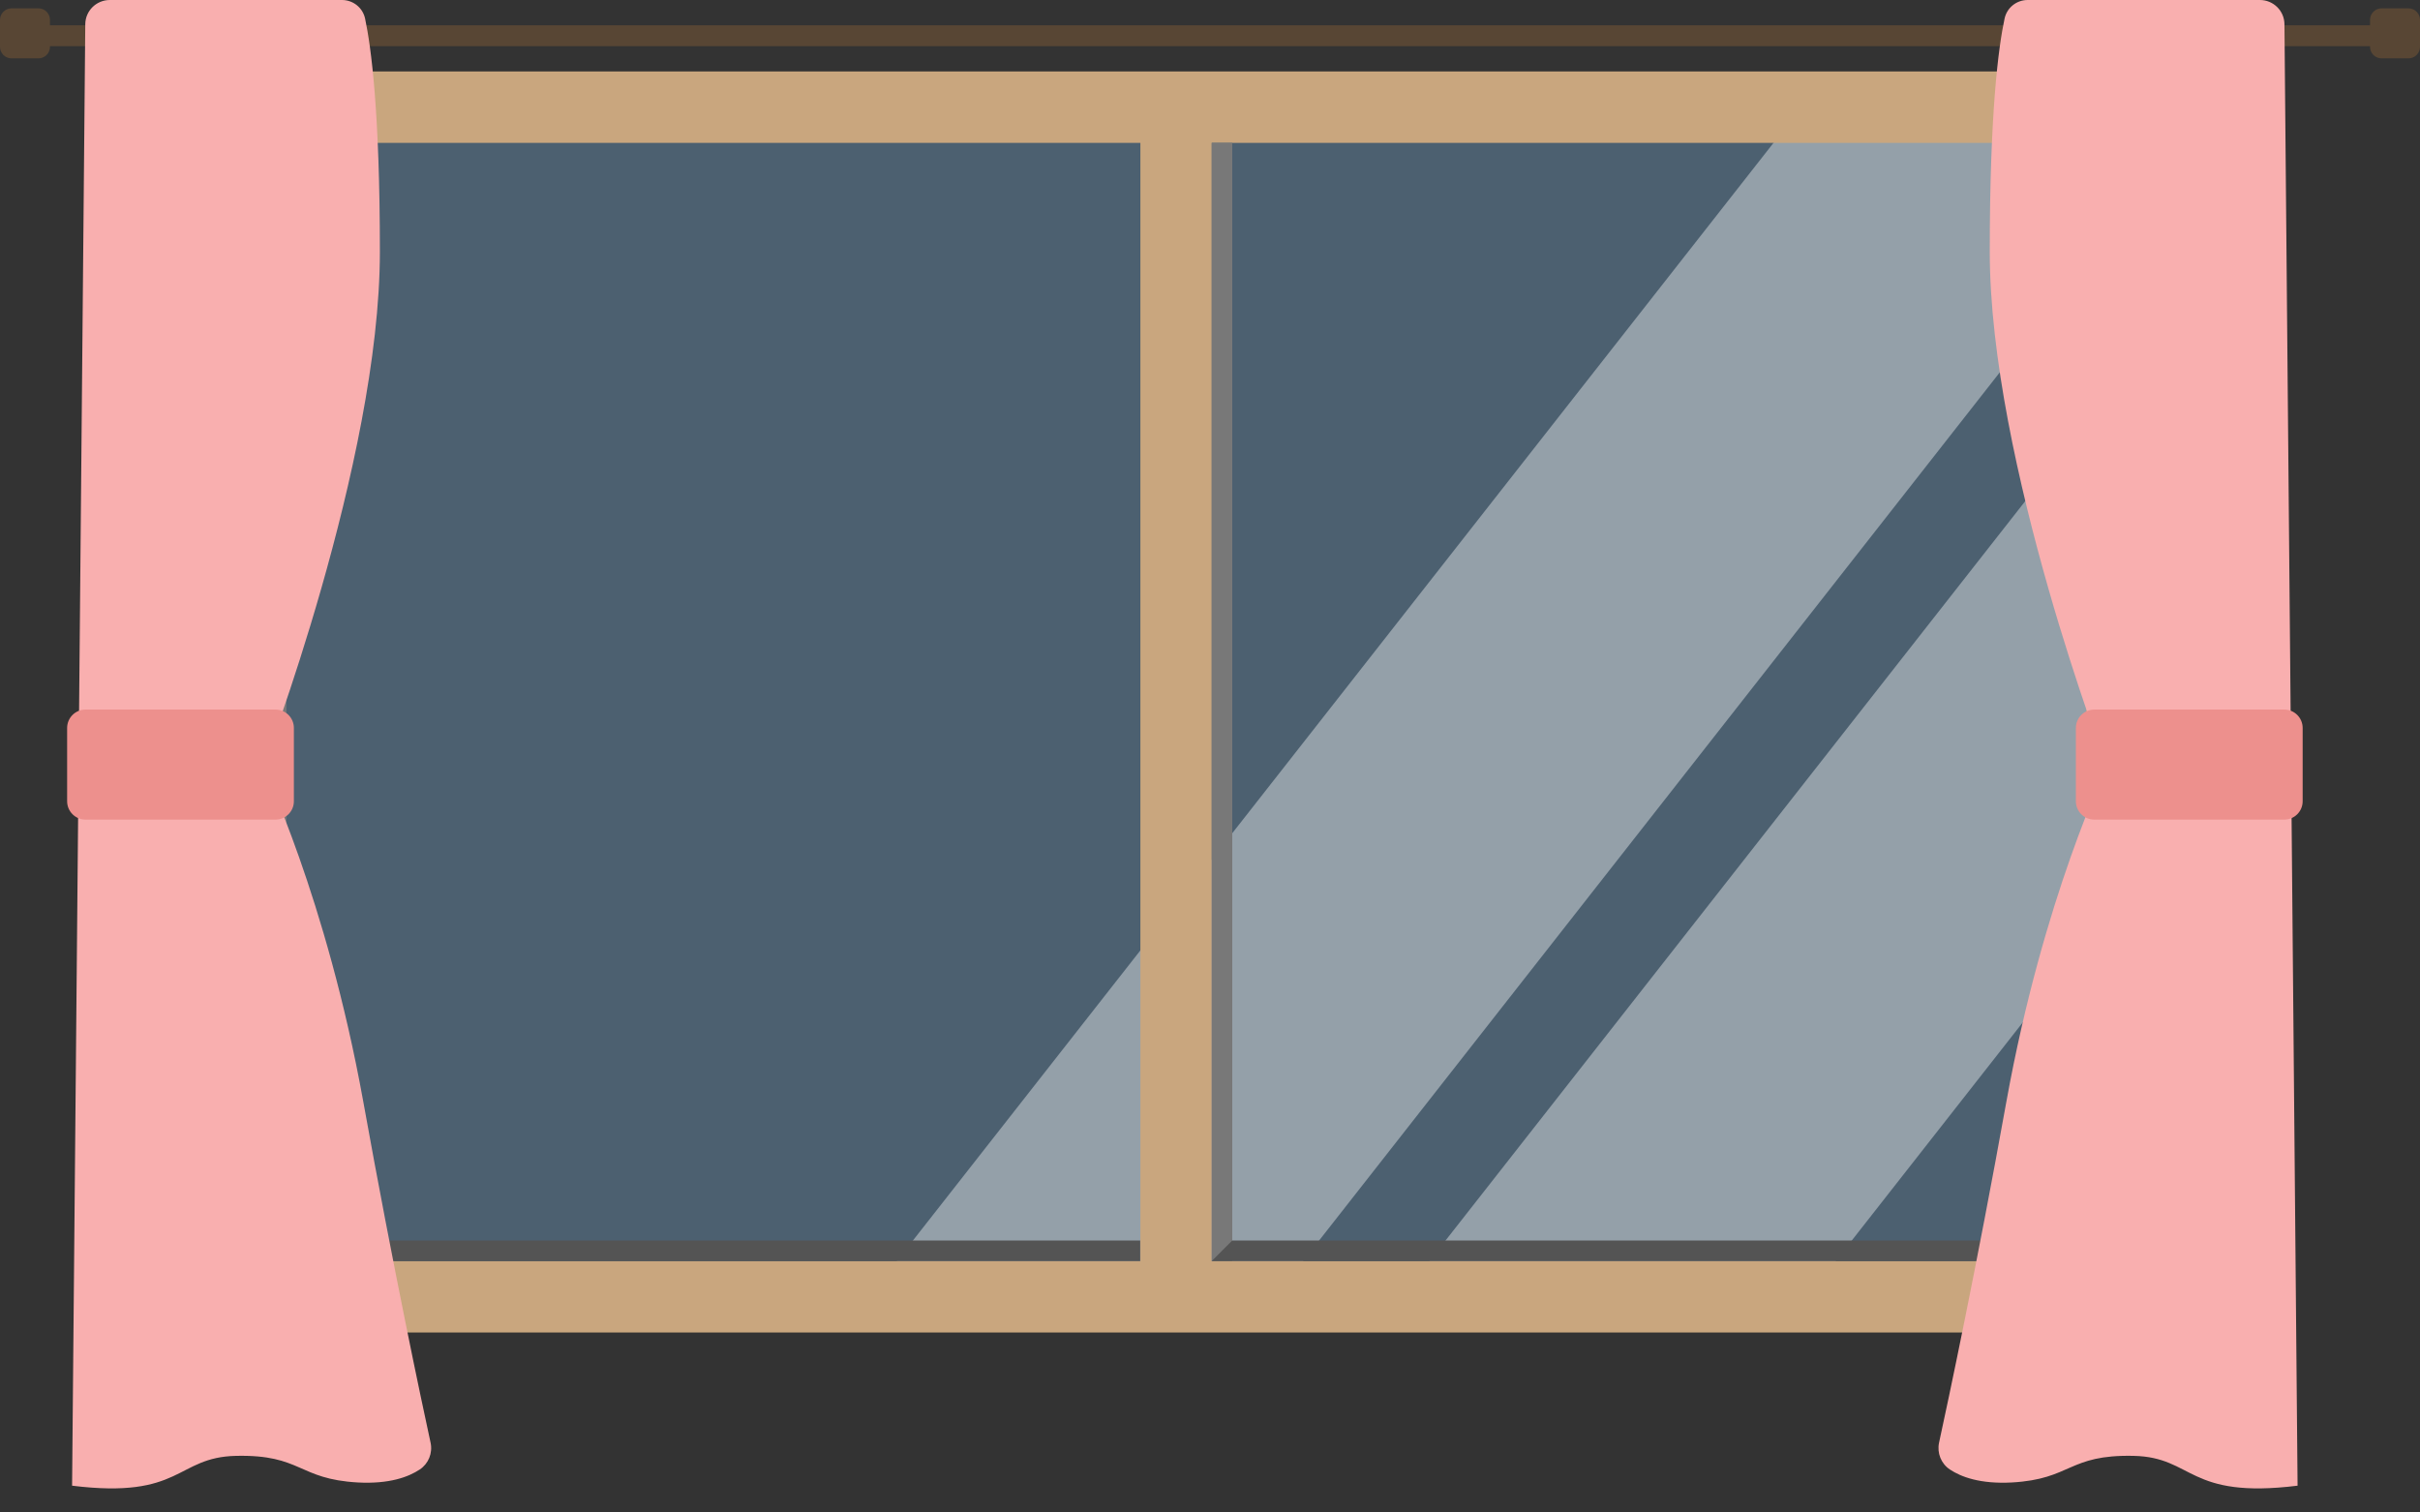
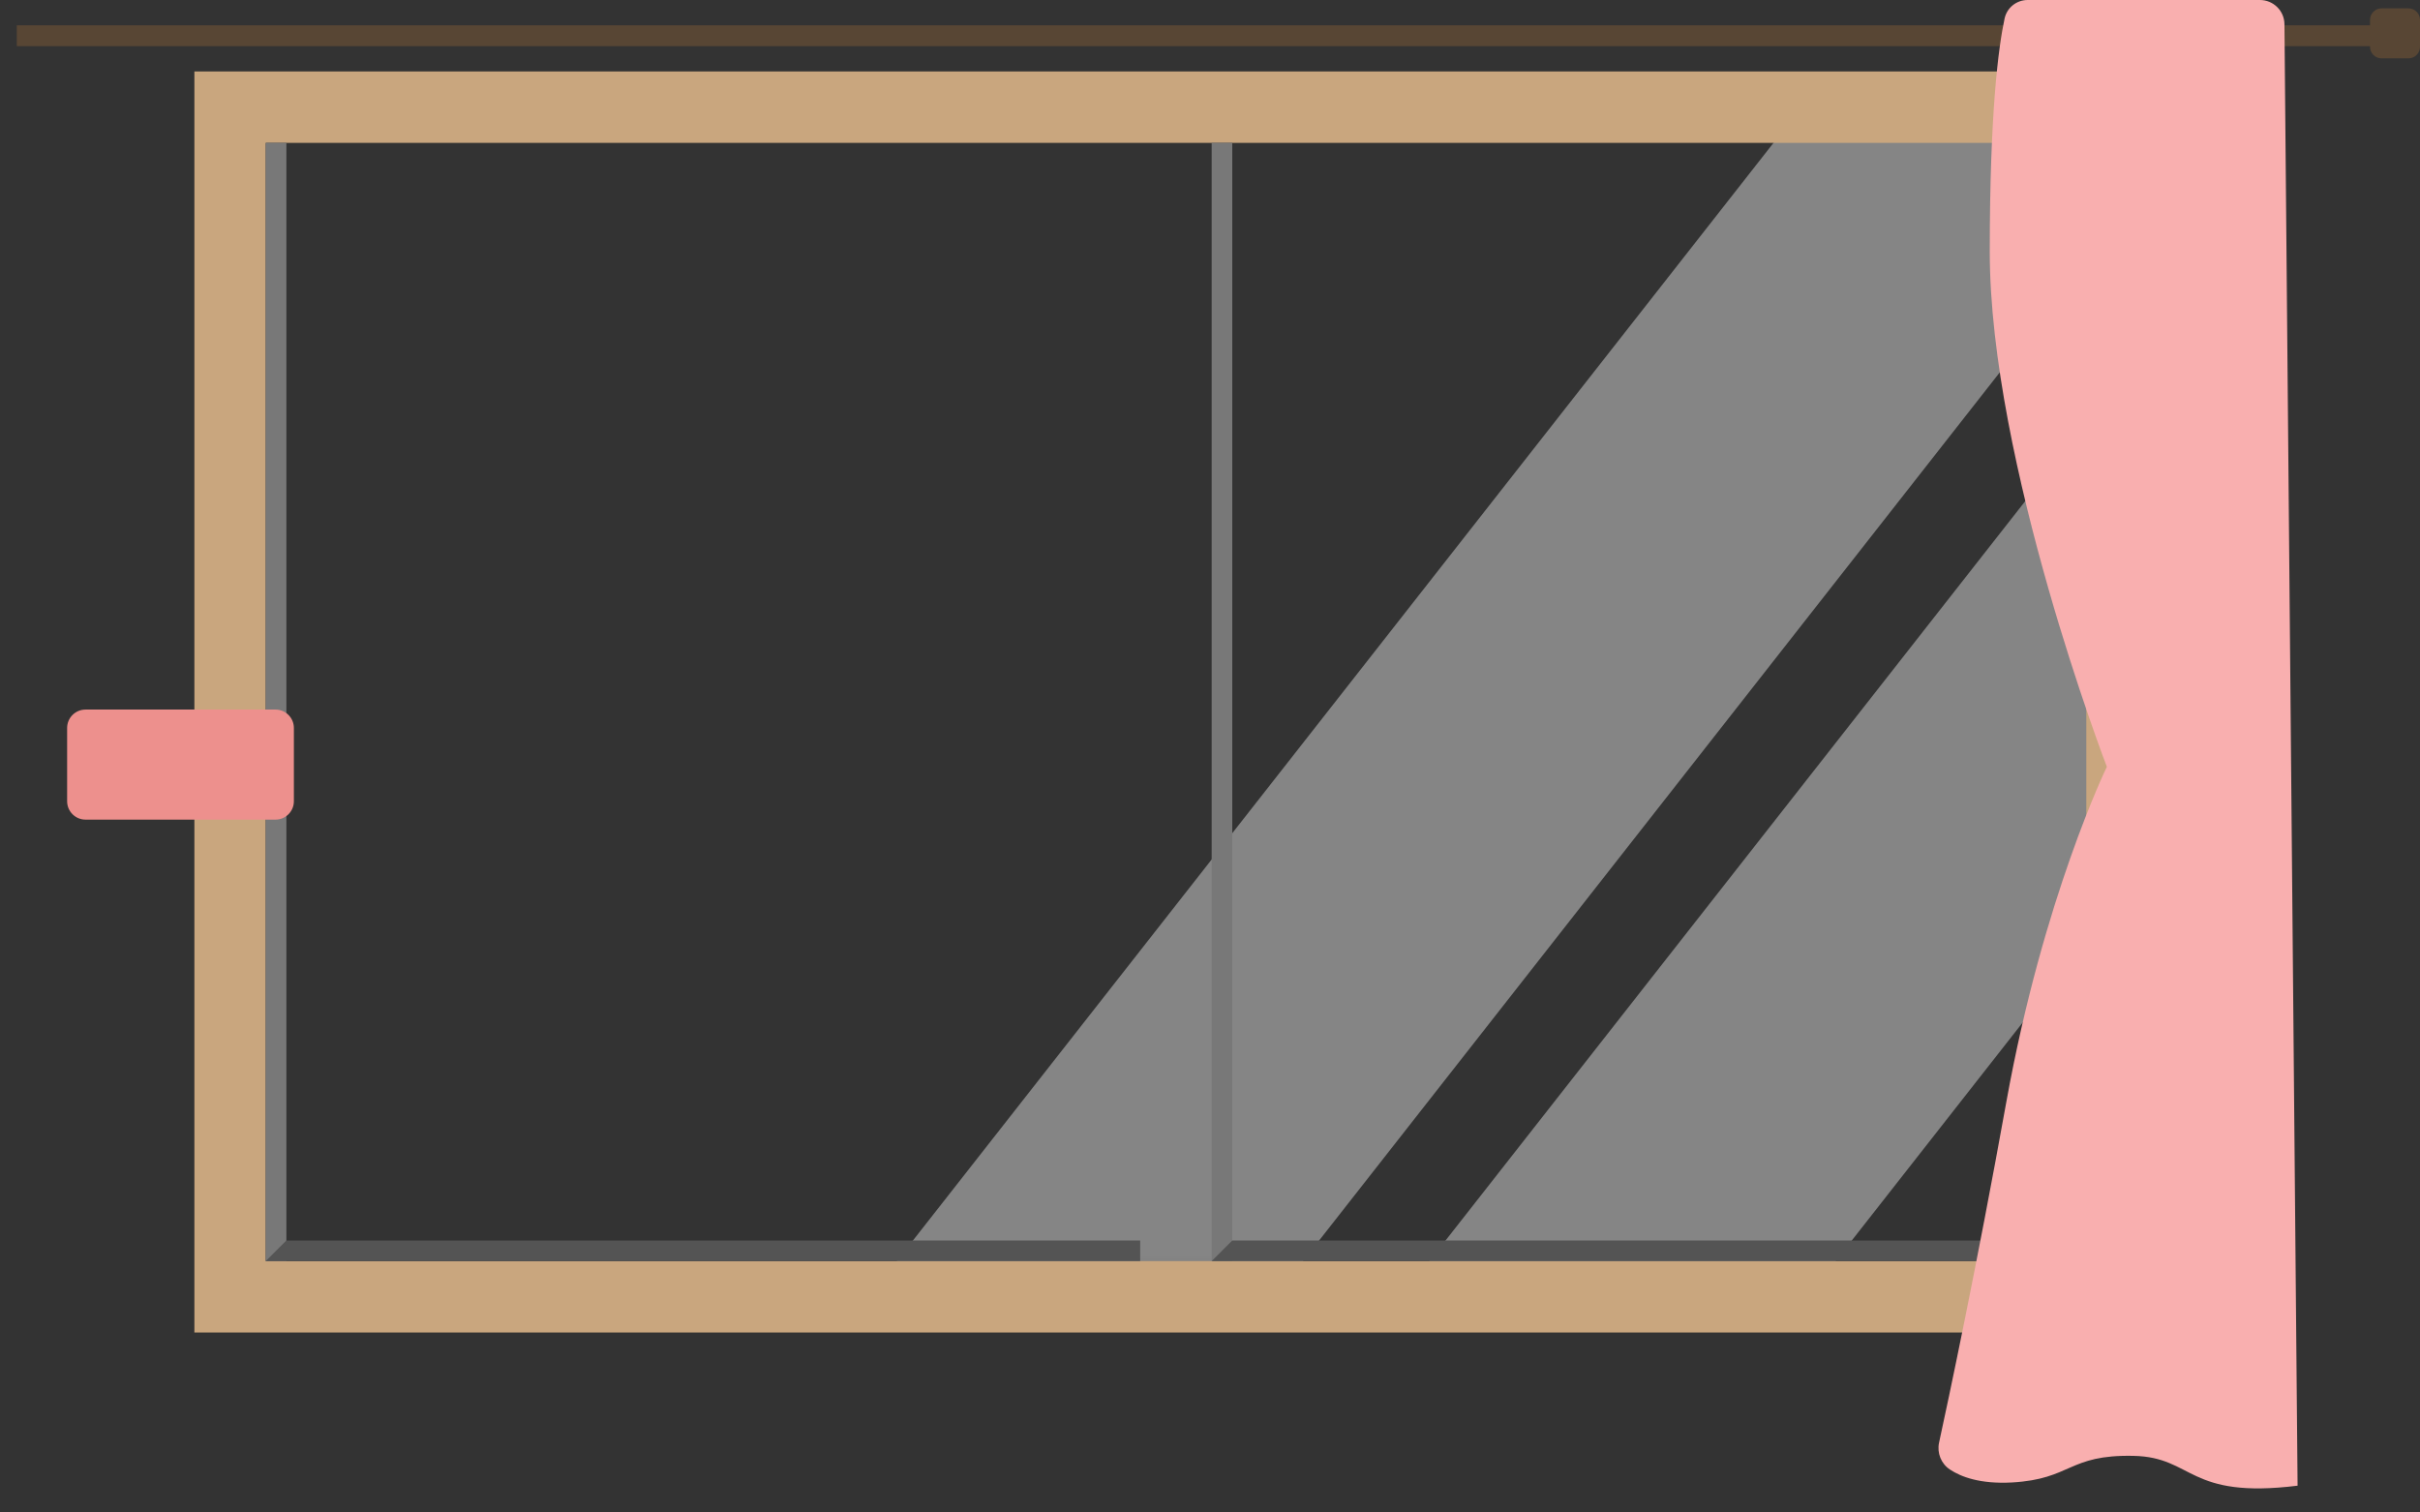
<svg xmlns="http://www.w3.org/2000/svg" width="80" height="50" viewBox="0 0 80 50" fill="none">
  <rect x="0" y="0" width="80" height="50" fill="#333333" stroke="none" />
-   <path opacity="0.3" d="M70.142 3.543H7.602V42.87H70.142V3.543Z" fill="#87C8FF" />
  <mask id="mask0_1663_49471" style="mask-type:luminance" maskUnits="userSpaceOnUse" x="26" y="3" width="45" height="40">
    <path d="M70.153 3.545H26.789V42.873H70.153V3.545Z" fill="white" />
  </mask>
  <g mask="url(#mask0_1663_49471)">
    <g opacity="0.4">
      <path d="M43.431 63.693L34.695 57.706L74.622 6.781L83.358 12.767L43.431 63.693Z" fill="white" />
    </g>
    <g opacity="0.4">
      <path d="M33.564 53.818L24.828 47.834L64.755 -3.091L73.49 2.895L33.564 53.818Z" fill="white" />
    </g>
  </g>
  <path d="M71.329 44.05H6.426V2.362H71.326V44.05H71.329ZM8.789 41.69H68.969V4.723H8.786V41.69H8.789Z" fill="#C9A67E" />
-   <path d="M40.059 3.542H37.699V42.87H40.059V3.542Z" fill="#C9A67E" />
  <path d="M40.736 4.723H40.055V41.69H40.736V4.723Z" fill="#787878" />
  <path d="M9.467 4.723H8.785V41.69H9.467V4.723Z" fill="#787878" />
  <path d="M8.785 41.689L9.467 41.008H37.692V41.689H8.785Z" fill="#545454" />
  <path d="M40.055 41.689L40.736 41.008H68.962V41.689H40.055Z" fill="#545454" />
  <path d="M0.555 1.527V0.837H78.841V1.527" fill="#584634" />
-   <path d="M1.272 0.276H0.381C0.17 0.276 0 0.447 0 0.657V1.548C0 1.758 0.17 1.929 0.381 1.929H1.272C1.482 1.929 1.652 1.758 1.652 1.548V0.657C1.652 0.447 1.482 0.276 1.272 0.276Z" fill="#584634" />
  <path d="M79.619 0.276H78.728C78.518 0.276 78.348 0.447 78.348 0.657V1.548C78.348 1.758 78.518 1.929 78.728 1.929H79.619C79.829 1.929 80 1.758 80 1.548V0.657C80 0.447 79.829 0.276 79.619 0.276Z" fill="#584634" />
-   <path d="M3.631 0H11.305C11.673 0 11.992 0.254 12.069 0.614C12.266 1.534 12.558 3.682 12.558 8.317C12.558 15.286 8.688 25.349 8.688 25.349C8.688 25.349 10.788 29.662 12.007 36.407C13.01 41.977 13.939 46.337 14.234 47.692C14.308 48.034 14.166 48.388 13.874 48.58C13.505 48.825 12.871 49.063 11.833 49.008C9.841 48.898 9.98 48.081 7.803 48.128C5.805 48.172 6.032 49.565 2.383 49.114L2.819 0.802C2.822 0.357 3.185 0 3.631 0Z" fill="#F9AFAF" />
  <path d="M9.108 23.457H2.827C2.491 23.457 2.219 23.729 2.219 24.065V26.487C2.219 26.823 2.491 27.095 2.827 27.095H9.108C9.443 27.095 9.715 26.823 9.715 26.487V24.065C9.715 23.729 9.443 23.457 9.108 23.457Z" fill="#ED908D" />
  <path d="M74.705 0H67.031C66.662 0 66.344 0.254 66.267 0.614C66.069 1.534 65.777 3.682 65.777 8.317C65.777 15.286 69.648 25.349 69.648 25.349C69.648 25.349 67.547 29.662 66.329 36.407C65.326 41.977 64.396 46.337 64.101 47.692C64.028 48.034 64.169 48.388 64.461 48.58C64.83 48.825 65.464 49.063 66.503 49.008C68.494 48.898 68.356 48.081 70.533 48.128C72.53 48.172 72.303 49.565 75.953 49.114L75.519 0.802C75.516 0.357 75.153 0 74.708 0H74.705Z" fill="#F9AFAF" />
-   <path d="M69.232 27.095H75.513C75.849 27.095 76.121 26.823 76.121 26.487V24.065C76.121 23.729 75.849 23.457 75.513 23.457H69.232C68.897 23.457 68.624 23.729 68.624 24.065V26.487C68.624 26.823 68.897 27.095 69.232 27.095Z" fill="#ED908D" />
</svg>